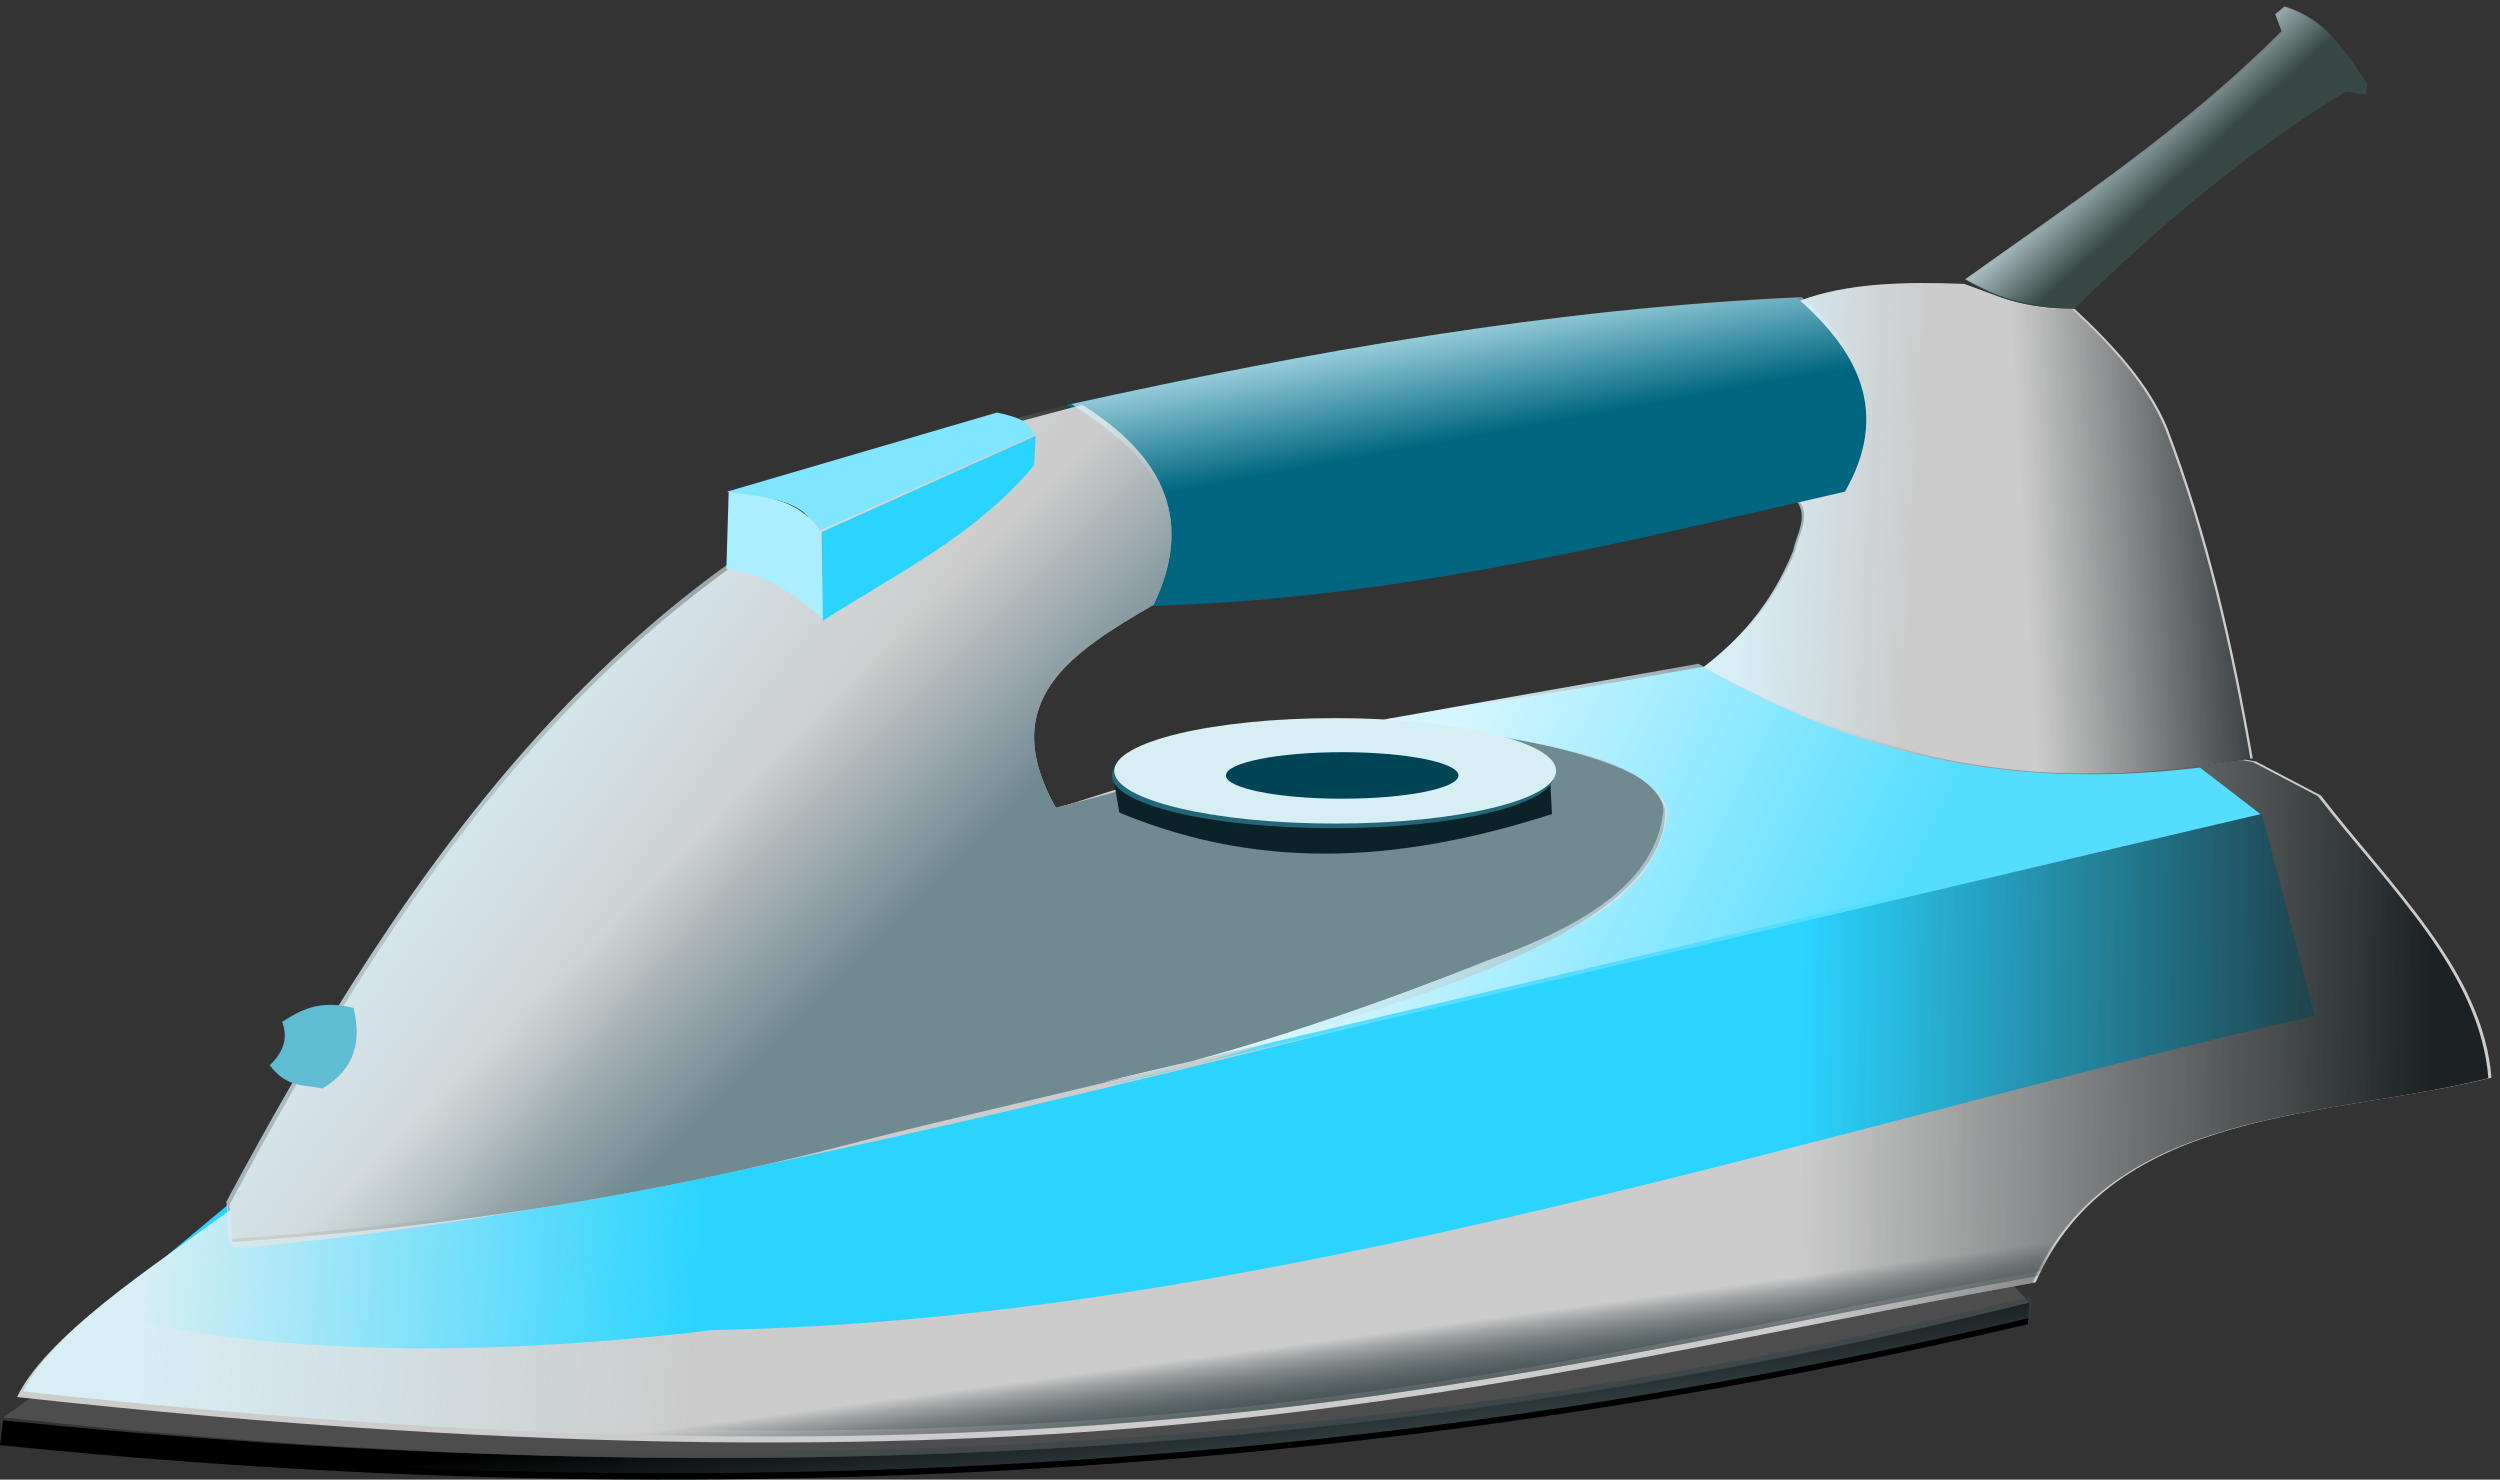
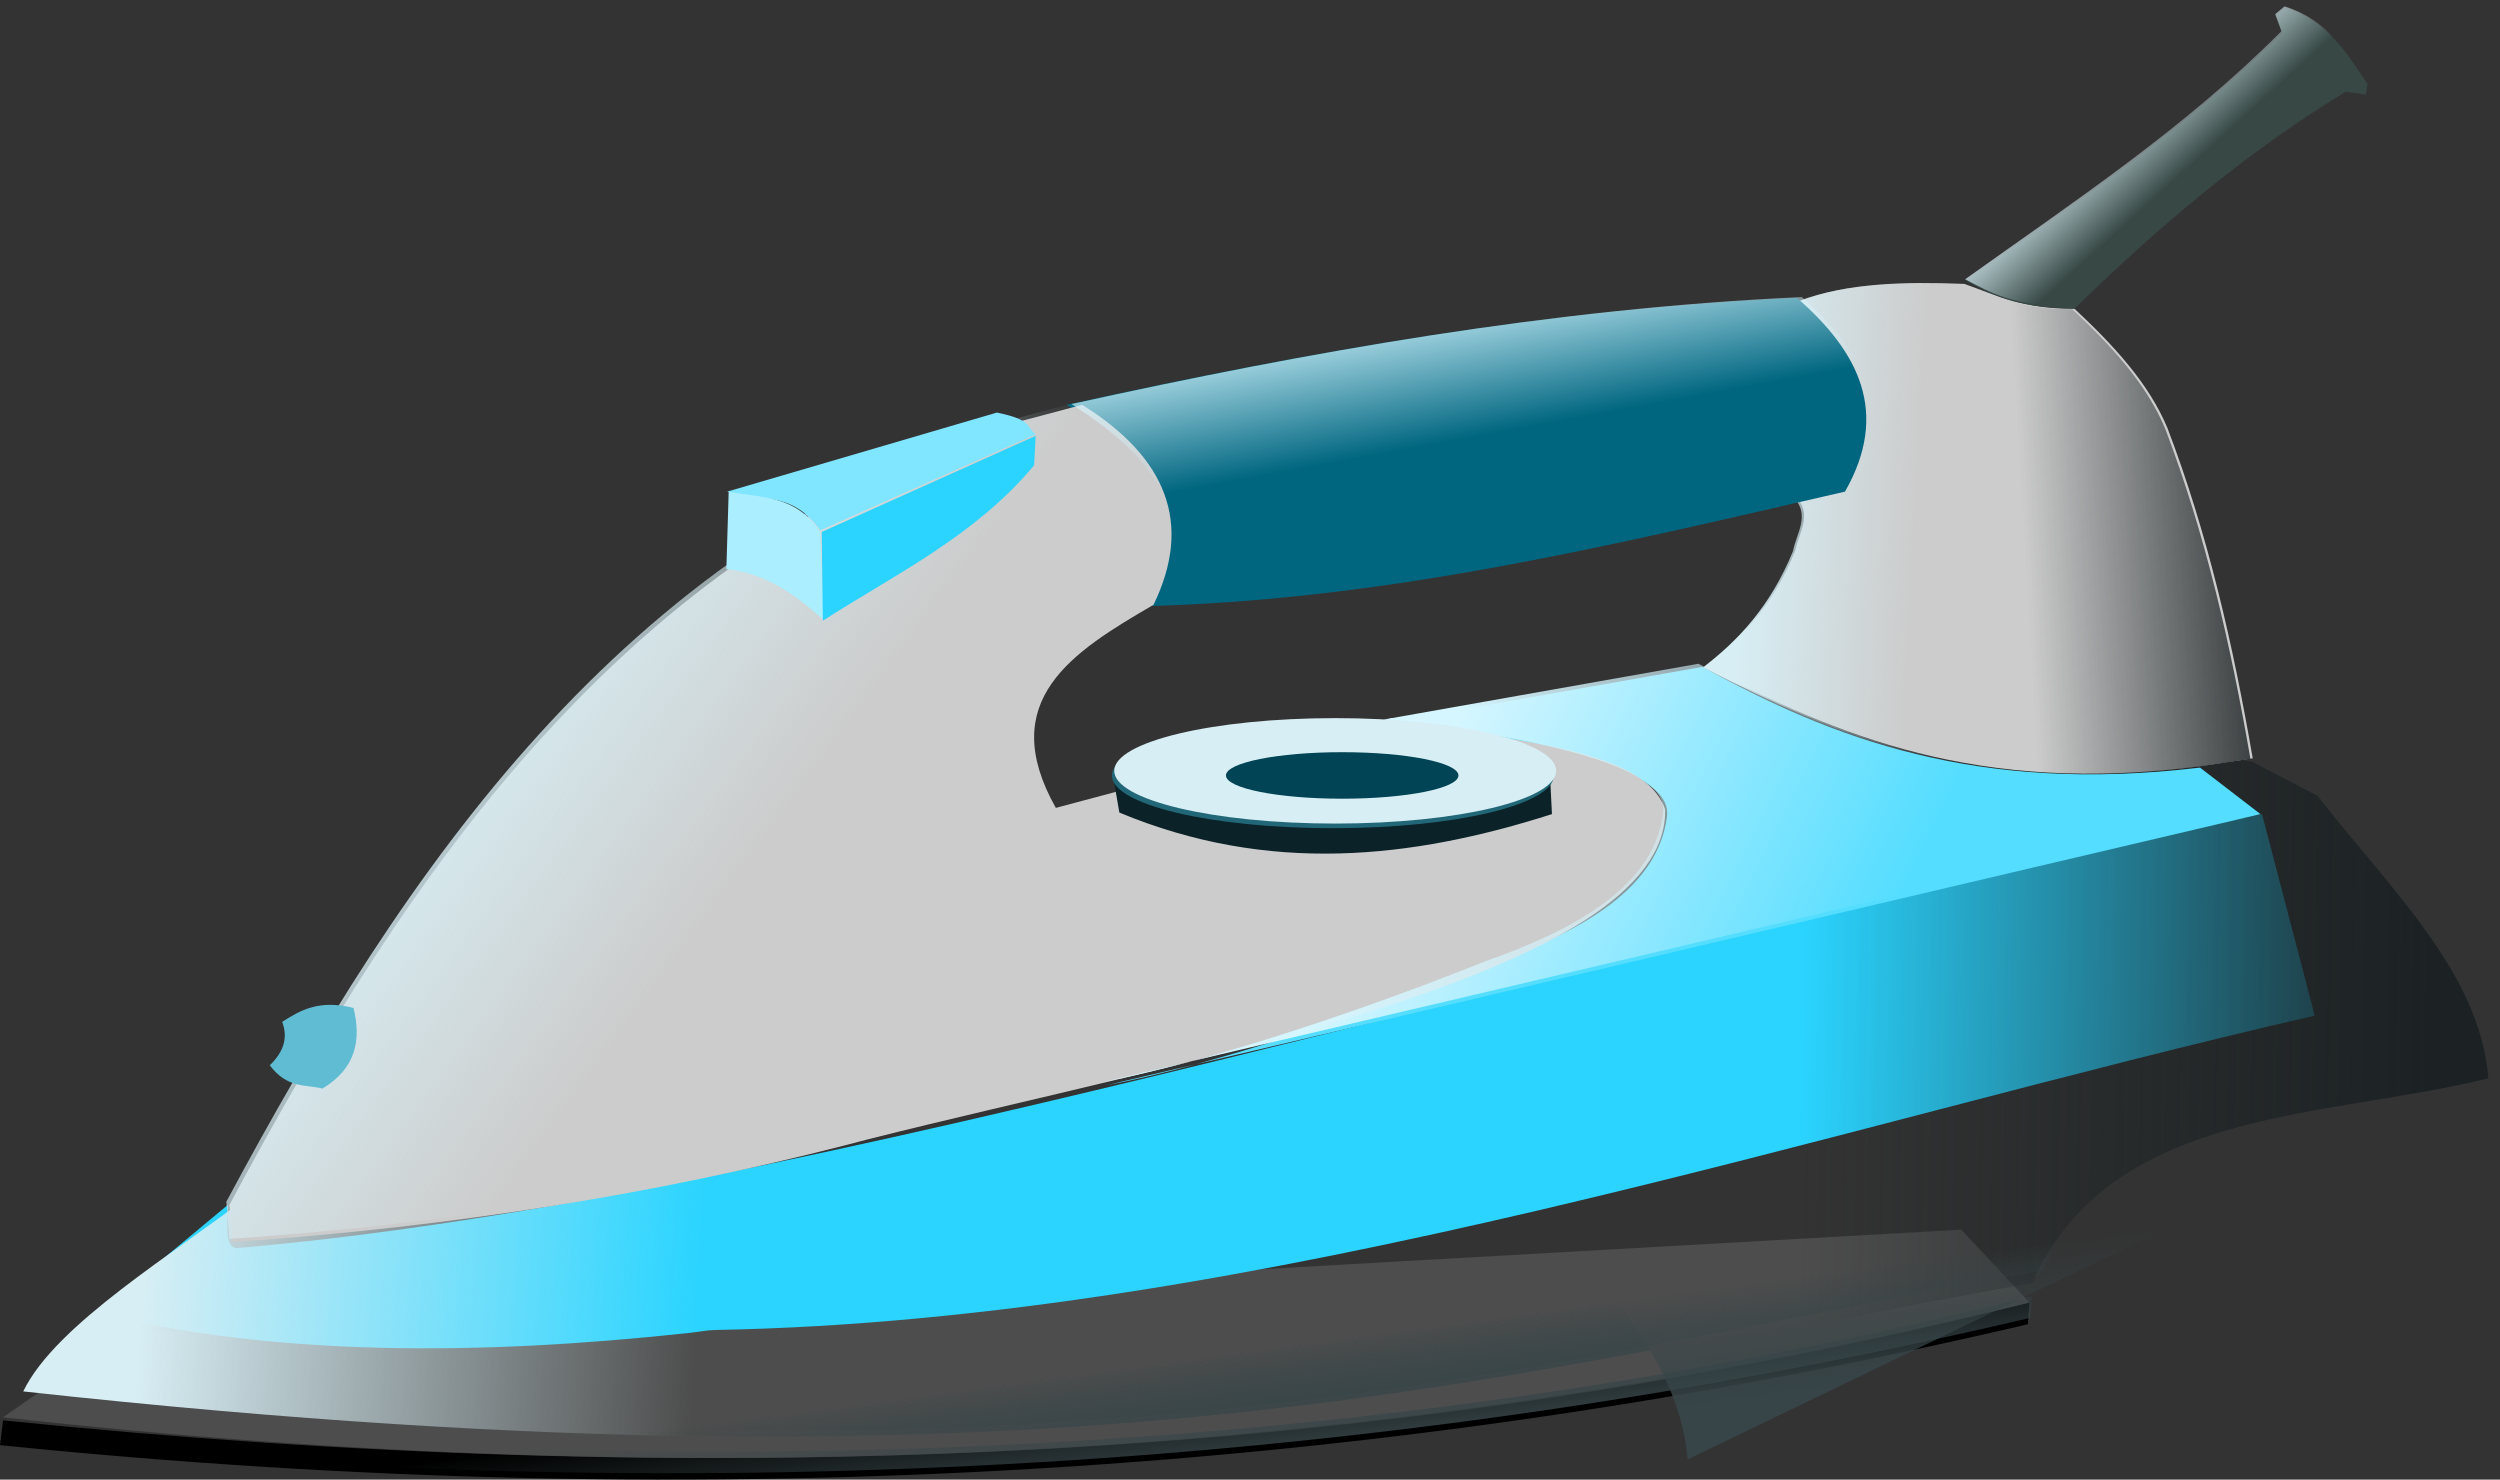
<svg xmlns="http://www.w3.org/2000/svg" xmlns:ns1="http://sodipodi.sourceforge.net/DTD/sodipodi-0.dtd" xmlns:ns2="http://www.inkscape.org/namespaces/inkscape" xmlns:xlink="http://www.w3.org/1999/xlink" id="svg2985" viewBox="0 0 928.51 549.53" ns1:docname="_svgclean2.svg" version="1.1" ns2:version="0.48.3.1 r9886">
  <rect x="0" y="0" width="928.51" height="549.53" fill="#333333" stroke="none" />
  <defs id="defs2987">
    <linearGradient id="linearGradient3831" y2="240.82" gradientUnits="userSpaceOnUse" x2="563.16" y1="184.39" x1="552.79" ns2:collect="always">
      <stop id="stop3827" style="stop-color:#d5f6ff" offset="0" />
      <stop id="stop3829" style="stop-color:#d5f6ff;stop-opacity:0" offset="1" />
    </linearGradient>
    <linearGradient id="linearGradient3857" y2="389.39" gradientUnits="userSpaceOnUse" x2="769.3" y1="309.92" x1="611.53" ns2:collect="always">
      <stop id="stop3853" style="stop-color:#d5f6ff" offset="0" />
      <stop id="stop3855" style="stop-color:#d5f6ff;stop-opacity:0" offset="1" />
    </linearGradient>
    <linearGradient id="linearGradient3883" y2="292.65" gradientUnits="userSpaceOnUse" x2="404.23" y1="346.77" x1="458.36" ns2:collect="always">
      <stop id="stop3879" style="stop-color:#6f8a91" offset="0" />
      <stop id="stop3881" style="stop-color:#6f8a91;stop-opacity:0" offset="1" />
    </linearGradient>
    <linearGradient id="linearGradient3911" y2="518.37" gradientUnits="userSpaceOnUse" x2="1426.9" gradientTransform="translate(-701.36,-28.791)" y1="521.83" x1="1660.7" ns2:collect="always">
      <stop id="stop3907" style="stop-color:#1c2224" offset="0" />
      <stop id="stop3909" style="stop-color:#1c2224;stop-opacity:0" offset="1" />
    </linearGradient>
    <linearGradient id="linearGradient3937" y2="466.55" gradientUnits="userSpaceOnUse" x2="1354.3" gradientTransform="translate(-544.73,-179.66)" y1="460.79" x1="1452.2" ns2:collect="always">
      <stop id="stop3933" style="stop-color:#1c2224" offset="0" />
      <stop id="stop3935" style="stop-color:#1c2224;stop-opacity:0" offset="1" />
    </linearGradient>
    <linearGradient id="linearGradient3979" y2="376.72" gradientUnits="userSpaceOnUse" x2="1281.8" gradientTransform="translate(-513.64,-107.1)" y1="373.26" x1="1218.4" ns2:collect="always">
      <stop id="stop3975" style="stop-color:#d7eef4" offset="0" />
      <stop id="stop3977" style="stop-color:#d7eef4;stop-opacity:0" offset="1" />
    </linearGradient>
    <linearGradient id="linearGradient4021" y2="641.6" gradientUnits="userSpaceOnUse" x2="1116" gradientTransform="translate(-798.1,-107.1)" y1="627.78" x1="909.81" ns2:collect="always">
      <stop id="stop4017" style="stop-color:#d7eef4" offset="0" />
      <stop id="stop4019" style="stop-color:#d7eef4;stop-opacity:0" offset="1" />
    </linearGradient>
    <linearGradient id="linearGradient4063" y2="534.49" gradientUnits="userSpaceOnUse" x2="1166.6" gradientTransform="translate(-855.68,-110.56)" y1="464.24" x1="1071" ns2:collect="always">
      <stop id="stop4059" style="stop-color:#d7eef4" offset="0" />
      <stop id="stop4061" style="stop-color:#d7eef4;stop-opacity:0" offset="1" />
    </linearGradient>
    <linearGradient id="linearGradient4107" y2="176.33" gradientUnits="userSpaceOnUse" x2="1259.9" gradientTransform="translate(-401.93,-32.246)" y1="150.99" x1="1236.9" ns2:collect="always">
      <stop id="stop4103" style="stop-color:#d7eef4" offset="0" />
      <stop id="stop4105" style="stop-color:#d7eef4;stop-opacity:0" offset="1" />
    </linearGradient>
    <linearGradient id="linearGradient4355" y2="576.02" gradientUnits="userSpaceOnUse" y1="618.63" x2="511.62" x1="517.38" ns2:collect="always">
      <stop id="stop4351" style="stop-color:#374548" offset="0" />
      <stop id="stop4353" style="stop-color:#374548;stop-opacity:0" offset="1" />
    </linearGradient>
    <linearGradient id="linearGradient3070" y2="576.02" xlink:href="#linearGradient4355" gradientUnits="userSpaceOnUse" x2="511.62" y1="618.63" x1="517.38" ns2:collect="always" />
  </defs>
  <ns1:namedview id="namedview2989" bordercolor="#666666" ns2:pageshadow="2" ns2:window-y="0" pagecolor="#ffffff" ns2:window-maximized="0" ns2:zoom="0.61399264" ns2:window-x="0" ns2:window-height="645" showgrid="false" borderopacity="1.0" ns2:current-layer="layer1" ns2:cx="797.40274" ns2:cy="-144.24546" ns2:window-width="674" ns2:pageopacity="0.0" ns2:document-units="mm" />
  <g id="layer1" ns2:label="Layer 1" ns2:groupmode="layer" transform="translate(-57.013 -70.893)">
    <g id="g4411">
      <g id="g4109">
        <g id="g3803">
          <path id="path3027" d="m58.159 598.41c258.08 26.55 509.86 17.15 752.6-43.76l-0.576 8.062c-238.14 55.99-488.92 71.84-753.17 44.91z" ns1:nodetypes="ccccc" style="fill:#000000" ns2:connector-curvature="0" />
          <path id="path3029" d="m58.159 597.26 44.914-31.095 682.35-38.58 25.336 27.064c-246.87 60.51-498.05 71.15-752.6 42.62z" ns1:nodetypes="ccccc" style="fill:#4d4d4d" ns2:connector-curvature="0" />
        </g>
-         <path id="path3005" ns2:connector-curvature="0" ns1:nodetypes="ccccccccc" style="fill:#cccccc" d="m982.36 471.15c-59.639 15.027-140.53 10.46-169.29 76.009-199.9 35.711-351.75 86.197-749.73 42.611 12.08-25.05 56.532-51.424 85.222-73.706l298.28-143.95c79.832-27.335 162.45-40.732 245.3-52.976l202.69 34.55 24.185 12.668c26.029 33.705 60.245 65.363 63.341 104.8z" />
        <path id="path3007" ns2:connector-curvature="0" ns1:nodetypes="ccssccsc" style="fill:#2ad4ff" d="m897.14 373.26 19.578 74.857c-179.26 40.939-392.19 113.11-594.07 116.74-3.107 0.056-6.166 0.707-9.237 1.042-79.623 8.667-154.3 8.572-220.12-7.219l48.369-40.308c-0.103 6.217-1.498 16.472 3.617 16.034 214.52-18.393 513.14-115.35 751.87-161.14z" />
        <path id="path3005-5" ns2:connector-curvature="0" ns1:nodetypes="ccccccccc" style="fill:url(#linearGradient3911)" d="m981.21 471.35c-59.639 15.027-140.53 10.46-169.29 76.009-199.9 35.711-351.75 86.197-749.73 42.611 12.08-25.05 56.53-51.42 85.22-73.71l298.28-143.95c79.832-27.335 162.45-40.732 245.3-52.976l202.69 34.55 24.185 12.668c26.029 33.705 60.245 65.363 63.341 104.8z" />
        <path id="path3009" ns2:connector-curvature="0" ns1:nodetypes="ccccsssscc" style="fill:#55ddff" d="m896.56 373.26-22.457-17.275c-83.02 9.87-136.74-10.84-184.84-37.42l-116.89 20.73c68.559 7.999 98.149 18.252 103.1 29.931 0.737 1.738 0.875 3.499 0.622 5.306-3.435 24.53-27.59 40.113-59.437 52.152-2.136 0.807-4.34 1.51-6.508 2.376-45.296 18.111-100.93 36.972-142.58 44.979z" />
        <path id="path3011" ns2:connector-curvature="0" ns1:nodetypes="cccccccccc" style="fill:#cccccc" d="m893.68 352.53-19.002 2.879c-83.66 10.921-135.32-11.55-184.26-36.853 13.024-9.984 24.951-22.524 33.398-43.187 1.227-6.526 6.314-13.052 0.576-19.578l1.152-73.13c17.56-6.754 38.919-7.177 61.038-6.334 11.8 4.168 21.805 9.413 40.884 9.213 14.541 13.57 27.617 27.725 34.55 44.339 14.937 39.132 24.376 80.462 31.67 122.65z" />
        <path id="path3013" ns2:connector-curvature="0" ns1:nodetypes="ccccccccc" style="fill:#374845" d="m827.46 185.54c-22.595-0.402-31.138-5.488-40.308-10.365 40.32-28.77 81.54-56.042 117.47-92.132l-2.303-6.334 3.455-2.879c16.516 5.176 22.845 17.144 30.519 28.216l-0.576 4.031-7.486-1.152c-37.046 22.551-69.844 50.414-100.77 80.616z" />
        <path id="path3011-3-4" ns2:connector-curvature="0" ns1:nodetypes="cccccccccc" style="fill:url(#linearGradient3979)" d="m892.82 352.72-19.002 2.879c-83.66 10.921-135.32-11.55-184.26-36.853 13.024-9.984 24.951-22.524 33.398-43.187 1.227-6.526 6.314-13.052 0.576-19.578l1.152-73.13c17.56-6.754 38.919-7.177 61.038-6.334 11.8 4.168 21.805 9.413 40.884 9.213 14.541 13.57 27.618 27.725 34.55 44.339 14.937 39.132 24.376 80.462 31.67 122.65z" />
        <path id="path3015" ns2:connector-curvature="0" ns1:nodetypes="ccccc" style="fill:#006680" d="m453.18 221.24c29.37 19.029 49.726 40.633 25.912 74.857 91.828-1.874 177.28-22.886 263.15-42.611 16.716-29.224 5.191-51.93-17.851-71.978-93.109 4.23-182.68 20.256-271.21 39.732z" />
        <path id="path3005-5-6" ns2:connector-curvature="0" ns1:nodetypes="ccccccccc" style="fill:url(#linearGradient4021)" d="m984.66 469.05c-59.639 15.027-140.53 10.46-169.29 76.009-199.9 35.711-351.75 86.197-749.73 42.611 12.08-25.05 56.532-51.424 85.222-73.706l298.28-143.96c79.832-27.335 162.45-40.732 245.3-52.976l202.69 34.55 24.185 12.668c26.029 33.705 60.245 65.363 63.341 104.8z" />
        <path id="path3017" ns2:connector-curvature="0" ns1:nodetypes="cccccsscccc" style="fill:#cccccc" d="m485.42 295.53c14.748-30.262 4.825-54.767-26.488-74.282l-28.216 7.486c-142 48.82-220.83 163.4-288.48 289.63l1.152 13.82c83.113-5.675 158.01-18.146 226.72-35.73 3.122-0.799 6.222-1.644 9.327-2.428 115.7-29.222 297.31-61.174 296.02-122.5-7.979-24.226-62.53-25.166-101.35-33.974l-124.95 33.398c-22.54-39.987 6.24-57.979 36.277-75.433z" />
-         <path id="path3017-9" ns2:connector-curvature="0" ns1:nodetypes="cccccsscccc" style="fill:url(#linearGradient3883)" d="m485.42 295.53c14.748-30.262 4.825-54.767-26.488-74.282l-28.216 7.486c-142.01 48.82-220.84 163.4-288.48 289.63l1.152 13.82c83.113-5.675 158.01-18.146 226.72-35.73 3.122-0.799 6.222-1.644 9.327-2.428 115.7-29.222 297.31-61.174 296.02-122.5-7.979-24.226-62.53-25.166-101.35-33.974l-124.95 33.398c-22.54-39.987 6.24-57.979 36.277-75.433z" />
        <path id="path3017-9-9" ns2:connector-curvature="0" ns1:nodetypes="cccccsscccc" style="fill:url(#linearGradient4063)" d="m484.27 294.37c14.748-30.262 4.825-54.767-26.488-74.282l-28.216 7.486c-142.01 48.828-220.84 163.41-288.49 289.64l1.152 13.82c83.113-5.675 158.01-18.146 226.72-35.73 3.122-0.799 6.222-1.644 9.327-2.428 115.7-29.222 297.31-61.174 296.02-122.5-7.979-24.226-62.53-25.166-101.35-33.974l-124.95 33.398c-22.54-39.987 6.24-57.979 36.277-75.433z" />
        <path id="path3019" ns2:connector-curvature="0" ns1:nodetypes="ccccc" style="fill:#80e5ff" d="m327.07 253.49c11.595 3.936 23.976-0.778 34.55 14.396l80.04-35.701c-3.524-2.687-1.186-5.374-14.396-8.062z" />
        <path id="path3021" ns2:connector-curvature="0" ns1:nodetypes="ccccc" style="fill:#aaeeff" d="m327.65 253.49-0.864 28.791c14.131 1.352 25.575 9.27 36.277 19.002l-1.44-32.822c-9.097-13.901-21.994-12.601-33.974-14.971z" />
        <path id="path3023" ns2:connector-curvature="0" ns1:nodetypes="ccccc" style="fill:#2ad4ff" d="m362.2 268.46 79.464-35.701-0.576 10.941c-22.031 26.459-52.316 40.857-78.456 57.727z" />
        <path id="path3025" ns2:connector-curvature="0" ns1:nodetypes="ccccc" style="fill:#5fbcd3" d="m188.3 445.24c2.974 12.025 0.825 22.513-11.517 29.943-6.526-1.555-13.052-0.001-19.578-8.637 5.616-5.374 6.662-10.749 4.607-16.123 6.748-4.329 13.724-8.374 26.488-5.182z" />
        <path id="path3031" ns2:connector-curvature="0" ns1:nodetypes="ccccc" style="fill:#0b2228" d="m470.45 359.44 2.303 13.244c55.31 23.042 108.4 17.267 160.66 0.576l-0.576-11.517c-50.744 18.857-103.98 23.243-162.38-2.303z" />
        <path id="path3033" ns1:rx="75.433304" ns1:ry="28.503424" style="fill:#216778" ns1:type="arc" d="m625.35 349.94c0 15.742-33.773 28.503-75.433 28.503-41.661 0-75.433-12.761-75.433-28.503s33.773-28.503 75.433-28.503c41.661 0 75.433 12.761 75.433 28.503z" transform="matrix(1.088 0 0 .687 -46.26 118.5)" ns1:cy="349.94107" ns1:cx="549.91455" />
        <path id="path3015-6" ns2:connector-curvature="0" ns1:nodetypes="ccccc" style="fill:url(#linearGradient3831)" d="m454.97 220.96c29.37 19.029 49.726 40.633 25.912 74.857 91.828-1.874 177.28-22.886 263.15-42.611 16.716-29.224 5.191-51.93-17.851-71.978-93.109 4.23-182.68 20.256-271.21 39.732z" />
        <path id="path3009-6" ns2:connector-curvature="0" ns1:nodetypes="ccccsssscc" style="fill:url(#linearGradient3857)" d="m895.12 372.11-22.457-17.275c-83.024 9.865-136.75-10.844-184.84-37.429l-116.89 20.73c68.559 7.999 98.149 18.252 103.1 29.931 0.737 1.738 0.875 3.499 0.622 5.306-3.435 24.53-27.59 40.113-59.437 52.152-2.136 0.807-4.34 1.51-6.508 2.376-45.296 18.111-100.93 36.972-142.58 44.979z" />
        <path id="path3033-0" ns1:rx="75.433304" ns1:ry="28.503424" style="fill:#d7eef4" ns1:type="arc" d="m625.35 349.94c0 15.742-33.773 28.503-75.433 28.503-41.661 0-75.433-12.761-75.433-28.503s33.773-28.503 75.433-28.503c41.661 0 75.433 12.761 75.433 28.503z" transform="matrix(1.088 0 0 .687 -45.396 116.78)" ns1:cy="349.94107" ns1:cx="549.91455" />
        <path id="path3885" ns1:rx="59.885983" ns1:ry="14.971496" style="fill:#004455" ns1:type="arc" d="m1270.3 380.17c0 8.268-26.812 14.971-59.886 14.971s-59.886-6.703-59.886-14.971c0-8.268 26.812-14.972 59.886-14.972s59.886 6.703 59.886 14.972z" transform="matrix(.721 0 0 .577 -317.2 139.54)" ns1:cy="380.17197" ns1:cx="1210.3878" />
        <path id="path3011-3" ns2:connector-curvature="0" ns1:nodetypes="cccccccccc" style="fill:url(#linearGradient3937)" d="m892.82 352.72-19.002 2.879c-83.66 10.921-135.32-11.55-184.26-36.853 13.024-9.984 24.951-22.524 33.398-43.187 1.227-6.526 6.314-13.052 0.576-19.578l1.152-73.13c17.56-6.754 38.919-7.177 61.038-6.334 11.8 4.168 21.805 9.413 40.884 9.213 14.541 13.57 27.618 27.725 34.55 44.339 14.937 39.132 24.376 80.462 31.67 122.65z" />
        <path id="path3013-7" ns2:connector-curvature="0" ns1:nodetypes="ccccccccc" style="fill:url(#linearGradient4107)" d="m827.18 184.97c-22.595-0.402-31.138-5.488-40.308-10.365 40.32-28.77 81.54-56.042 117.47-92.132l-2.303-6.334 3.455-2.879c16.516 5.176 22.845 17.144 30.519 28.216l-0.576 4.031-7.486-1.152c-37.046 22.551-69.844 50.414-100.77 80.616z" />
      </g>
      <g id="g4109-6" style="fill:url(#linearGradient3070)" transform="translate(.864 -2.367)">
        <g id="g3803-0" style="fill:url(#linearGradient3070)">
          <path id="path3027-9" d="m58.159 598.41c258.08 26.55 509.86 17.15 752.6-43.76l-0.576 8.062c-238.14 55.99-488.92 71.84-753.17 44.91z" ns1:nodetypes="ccccc" style="fill:url(#linearGradient3070)" ns2:connector-curvature="0" />
          <path id="path3029-5" d="m58.159 597.26 44.914-31.095 682.35-38.58 25.336 27.064c-246.87 60.51-498.05 71.15-752.6 42.62z" ns1:nodetypes="ccccc" style="fill:url(#linearGradient3070)" ns2:connector-curvature="0" />
        </g>
        <path id="path3005-3" ns2:connector-curvature="0" ns1:nodetypes="ccccccccc" style="fill:url(#linearGradient3070)" d="m982.36 471.15c-59.639 15.027-140.53 10.46-169.29 76.009-199.9 35.711-351.75 86.197-749.73 42.611 12.08-25.05 56.532-51.424 85.222-73.706l298.28-143.95c79.832-27.335 162.45-40.732 245.3-52.976l202.69 34.55 24.185 12.668c26.029 33.705 60.245 65.363 63.341 104.8z" />
        <path id="path3007-8" ns2:connector-curvature="0" ns1:nodetypes="ccssccsc" style="fill:url(#linearGradient3070)" d="m897.14 373.26 19.578 74.857c-179.26 40.939-392.19 113.11-594.07 116.74-3.107 0.056-6.166 0.707-9.237 1.042-79.623 8.667-154.3 8.572-220.12-7.219l48.369-40.308c-0.103 6.217-1.498 16.472 3.617 16.034 214.52-18.393 513.14-115.35 751.87-161.14z" />
-         <path id="path3005-5-2" ns2:connector-curvature="0" ns1:nodetypes="ccccccccc" style="fill:url(#linearGradient3070)" d="m981.21 471.35c-59.639 15.027-140.53 10.46-169.29 76.009-199.9 35.711-351.75 86.197-749.73 42.611 12.08-25.05 56.53-51.42 85.22-73.71l298.28-143.95c79.832-27.335 162.45-40.732 245.3-52.976l202.69 34.55 24.185 12.668c26.029 33.705 60.245 65.363 63.341 104.8z" />
+         <path id="path3005-5-2" ns2:connector-curvature="0" ns1:nodetypes="ccccccccc" style="fill:url(#linearGradient3070)" d="m981.21 471.35c-59.639 15.027-140.53 10.46-169.29 76.009-199.9 35.711-351.75 86.197-749.73 42.611 12.08-25.05 56.53-51.42 85.22-73.71c79.832-27.335 162.45-40.732 245.3-52.976l202.69 34.55 24.185 12.668c26.029 33.705 60.245 65.363 63.341 104.8z" />
        <path id="path3009-4" ns2:connector-curvature="0" ns1:nodetypes="ccccsssscc" style="fill:url(#linearGradient3070)" d="m896.56 373.26-22.457-17.275c-83.02 9.87-136.74-10.84-184.84-37.42l-116.89 20.73c68.559 7.999 98.149 18.252 103.1 29.931 0.737 1.738 0.875 3.499 0.622 5.306-3.435 24.53-27.59 40.113-59.437 52.152-2.136 0.807-4.34 1.51-6.508 2.376-45.296 18.111-100.93 36.972-142.58 44.979z" />
        <path id="path3011-7" ns2:connector-curvature="0" ns1:nodetypes="cccccccccc" style="fill:url(#linearGradient3070)" d="m893.68 352.53-19.002 2.879c-83.66 10.921-135.32-11.55-184.26-36.853 13.024-9.984 24.951-22.524 33.398-43.187 1.227-6.526 6.314-13.052 0.576-19.578l1.152-73.13c17.56-6.754 38.919-7.177 61.038-6.334 11.8 4.168 21.805 9.413 40.884 9.213 14.541 13.57 27.617 27.725 34.55 44.339 14.937 39.132 24.376 80.462 31.67 122.65z" />
        <path id="path3013-2" ns2:connector-curvature="0" ns1:nodetypes="ccccccccc" style="fill:url(#linearGradient3070)" d="m827.46 185.54c-22.595-0.402-31.138-5.488-40.308-10.365 40.32-28.77 81.54-56.042 117.47-92.132l-2.303-6.334 3.455-2.879c16.516 5.176 22.845 17.144 30.519 28.216l-0.576 4.031-7.486-1.152c-37.046 22.551-69.844 50.414-100.77 80.616z" />
        <path id="path3011-3-4-0" ns2:connector-curvature="0" ns1:nodetypes="cccccccccc" style="fill:url(#linearGradient3070)" d="m892.82 352.72-19.002 2.879c-83.66 10.921-135.32-11.55-184.26-36.853 13.024-9.984 24.951-22.524 33.398-43.187 1.227-6.526 6.314-13.052 0.576-19.578l1.152-73.13c17.56-6.754 38.919-7.177 61.038-6.334 11.8 4.168 21.805 9.413 40.884 9.213 14.541 13.57 27.618 27.725 34.55 44.339 14.937 39.132 24.376 80.462 31.67 122.65z" />
        <path id="path3015-2" ns2:connector-curvature="0" ns1:nodetypes="ccccc" style="fill:url(#linearGradient3070)" d="m453.18 221.24c29.37 19.029 49.726 40.633 25.912 74.857 91.828-1.874 177.28-22.886 263.15-42.611 16.716-29.224 5.191-51.93-17.851-71.978-93.109 4.23-182.68 20.256-271.21 39.732z" />
        <path id="path3005-5-6-1" ns2:connector-curvature="0" ns1:nodetypes="ccccccccc" style="fill:url(#linearGradient3070)" d="m984.66 469.05c-59.639 15.027-140.53 10.46-169.29 76.009-199.9 35.711-351.75 86.197-749.73 42.611 12.08-25.05 56.532-51.424 85.222-73.706l298.28-143.96c79.832-27.335 162.45-40.732 245.3-52.976l202.69 34.55 24.185 12.668c26.029 33.705 60.245 65.363 63.341 104.8z" />
        <path id="path3017-0" ns2:connector-curvature="0" ns1:nodetypes="cccccsscccc" style="fill:url(#linearGradient3070)" d="m485.42 295.53c14.748-30.262 4.825-54.767-26.488-74.282l-28.216 7.486c-142 48.82-220.83 163.4-288.48 289.63l1.152 13.82c83.113-5.675 158.01-18.146 226.72-35.73 3.122-0.799 6.222-1.644 9.327-2.428 115.7-29.222 297.31-61.174 296.02-122.5-7.979-24.226-62.53-25.166-101.35-33.974l-124.95 33.398c-22.54-39.987 6.24-57.979 36.277-75.433z" />
        <path id="path3017-9-3" ns2:connector-curvature="0" ns1:nodetypes="cccccsscccc" style="fill:url(#linearGradient3070)" d="m485.42 295.53c14.748-30.262 4.825-54.767-26.488-74.282l-28.216 7.486c-142.01 48.82-220.84 163.4-288.48 289.63l1.152 13.82c83.113-5.675 158.01-18.146 226.72-35.73 3.122-0.799 6.222-1.644 9.327-2.428 115.7-29.222 297.31-61.174 296.02-122.5-7.979-24.226-62.53-25.166-101.35-33.974l-124.95 33.398c-22.54-39.987 6.24-57.979 36.277-75.433z" />
        <path id="path3017-9-9-7" ns2:connector-curvature="0" ns1:nodetypes="cccccsscccc" style="fill:url(#linearGradient3070)" d="m484.27 294.37c14.748-30.262 4.825-54.767-26.488-74.282l-28.216 7.486c-142.01 48.828-220.84 163.41-288.49 289.64l1.152 13.82c83.113-5.675 158.01-18.146 226.72-35.73 3.122-0.799 6.222-1.644 9.327-2.428 115.7-29.222 297.31-61.174 296.02-122.5-7.979-24.226-62.53-25.166-101.35-33.974l-124.95 33.398c-22.54-39.987 6.24-57.979 36.277-75.433z" />
        <path id="path3019-6" ns2:connector-curvature="0" ns1:nodetypes="ccccc" style="fill:url(#linearGradient3070)" d="m327.07 253.49c11.595 3.936 23.976-0.778 34.55 14.396l80.04-35.701c-3.524-2.687-1.186-5.374-14.396-8.062z" />
        <path id="path3021-6" ns2:connector-curvature="0" ns1:nodetypes="ccccc" style="fill:url(#linearGradient3070)" d="m327.65 253.49-0.864 28.791c14.131 1.352 25.575 9.27 36.277 19.002l-1.44-32.822c-9.097-13.901-21.994-12.601-33.974-14.971z" />
        <path id="path3023-8" ns2:connector-curvature="0" ns1:nodetypes="ccccc" style="fill:url(#linearGradient3070)" d="m362.2 268.46 79.464-35.701-0.576 10.941c-22.031 26.459-52.316 40.857-78.456 57.727z" />
        <path id="path3025-5" ns2:connector-curvature="0" ns1:nodetypes="ccccc" style="fill:url(#linearGradient3070)" d="m188.3 445.24c2.974 12.025 0.825 22.513-11.517 29.943-6.526-1.555-13.052-0.001-19.578-8.637 5.616-5.374 6.662-10.749 4.607-16.123 6.748-4.329 13.724-8.374 26.488-5.182z" />
        <path id="path3031-6" ns2:connector-curvature="0" ns1:nodetypes="ccccc" style="fill:url(#linearGradient3070)" d="m470.45 359.44 2.303 13.244c55.31 23.042 108.4 17.267 160.66 0.576l-0.576-11.517c-50.744 18.857-103.98 23.243-162.38-2.303z" />
        <path id="path3033-8" ns1:rx="75.433304" ns1:ry="28.503424" style="fill:url(#linearGradient3070)" ns1:type="arc" d="m625.35 349.94c0 15.742-33.773 28.503-75.433 28.503-41.661 0-75.433-12.761-75.433-28.503s33.773-28.503 75.433-28.503c41.661 0 75.433 12.761 75.433 28.503z" transform="matrix(1.088 0 0 .687 -46.26 118.5)" ns1:cy="349.94107" ns1:cx="549.91455" />
        <path id="path3015-6-3" ns2:connector-curvature="0" ns1:nodetypes="ccccc" style="fill:url(#linearGradient3070)" d="m454.97 220.96c29.37 19.029 49.726 40.633 25.912 74.857 91.828-1.874 177.28-22.886 263.15-42.611 16.716-29.224 5.191-51.93-17.851-71.978-93.109 4.23-182.68 20.256-271.21 39.732z" />
        <path id="path3009-6-4" ns2:connector-curvature="0" ns1:nodetypes="ccccsssscc" style="fill:url(#linearGradient3070)" d="m895.12 372.11-22.457-17.275c-83.024 9.865-136.75-10.844-184.84-37.429l-116.89 20.73c68.559 7.999 98.149 18.252 103.1 29.931 0.737 1.738 0.875 3.499 0.622 5.306-3.435 24.53-27.59 40.113-59.437 52.152-2.136 0.807-4.34 1.51-6.508 2.376-45.296 18.111-100.93 36.972-142.58 44.979z" />
        <path id="path3033-0-8" ns1:rx="75.433304" ns1:ry="28.503424" style="fill:url(#linearGradient3070)" ns1:type="arc" d="m625.35 349.94c0 15.742-33.773 28.503-75.433 28.503-41.661 0-75.433-12.761-75.433-28.503s33.773-28.503 75.433-28.503c41.661 0 75.433 12.761 75.433 28.503z" transform="matrix(1.088 0 0 .687 -45.396 116.78)" ns1:cy="349.94107" ns1:cx="549.91455" />
        <path id="path3885-2" ns1:rx="59.885983" ns1:ry="14.971496" style="fill:url(#linearGradient3070)" ns1:type="arc" d="m1270.3 380.17c0 8.268-26.812 14.971-59.886 14.971s-59.886-6.703-59.886-14.971c0-8.268 26.812-14.972 59.886-14.972s59.886 6.703 59.886 14.972z" transform="matrix(.721 0 0 .577 -317.2 139.54)" ns1:cy="380.17197" ns1:cx="1210.3878" />
        <path id="path3011-3-8" ns2:connector-curvature="0" ns1:nodetypes="cccccccccc" style="fill:url(#linearGradient3070)" d="m892.82 352.72-19.002 2.879c-83.66 10.921-135.32-11.55-184.26-36.853 13.024-9.984 24.951-22.524 33.398-43.187 1.227-6.526 6.314-13.052 0.576-19.578l1.152-73.13c17.56-6.754 38.919-7.177 61.038-6.334 11.8 4.168 21.805 9.413 40.884 9.213 14.541 13.57 27.618 27.725 34.55 44.339 14.937 39.132 24.376 80.462 31.67 122.65z" />
        <path id="path3013-7-0" ns2:connector-curvature="0" ns1:nodetypes="ccccccccc" style="fill:url(#linearGradient3070)" d="m827.18 184.97c-22.595-0.402-31.138-5.488-40.308-10.365 40.32-28.77 81.54-56.042 117.47-92.132l-2.303-6.334 3.455-2.879c16.516 5.176 22.845 17.144 30.519 28.216l-0.576 4.031-7.486-1.152c-37.046 22.551-69.844 50.414-100.77 80.616z" />
      </g>
    </g>
  </g>
</svg>